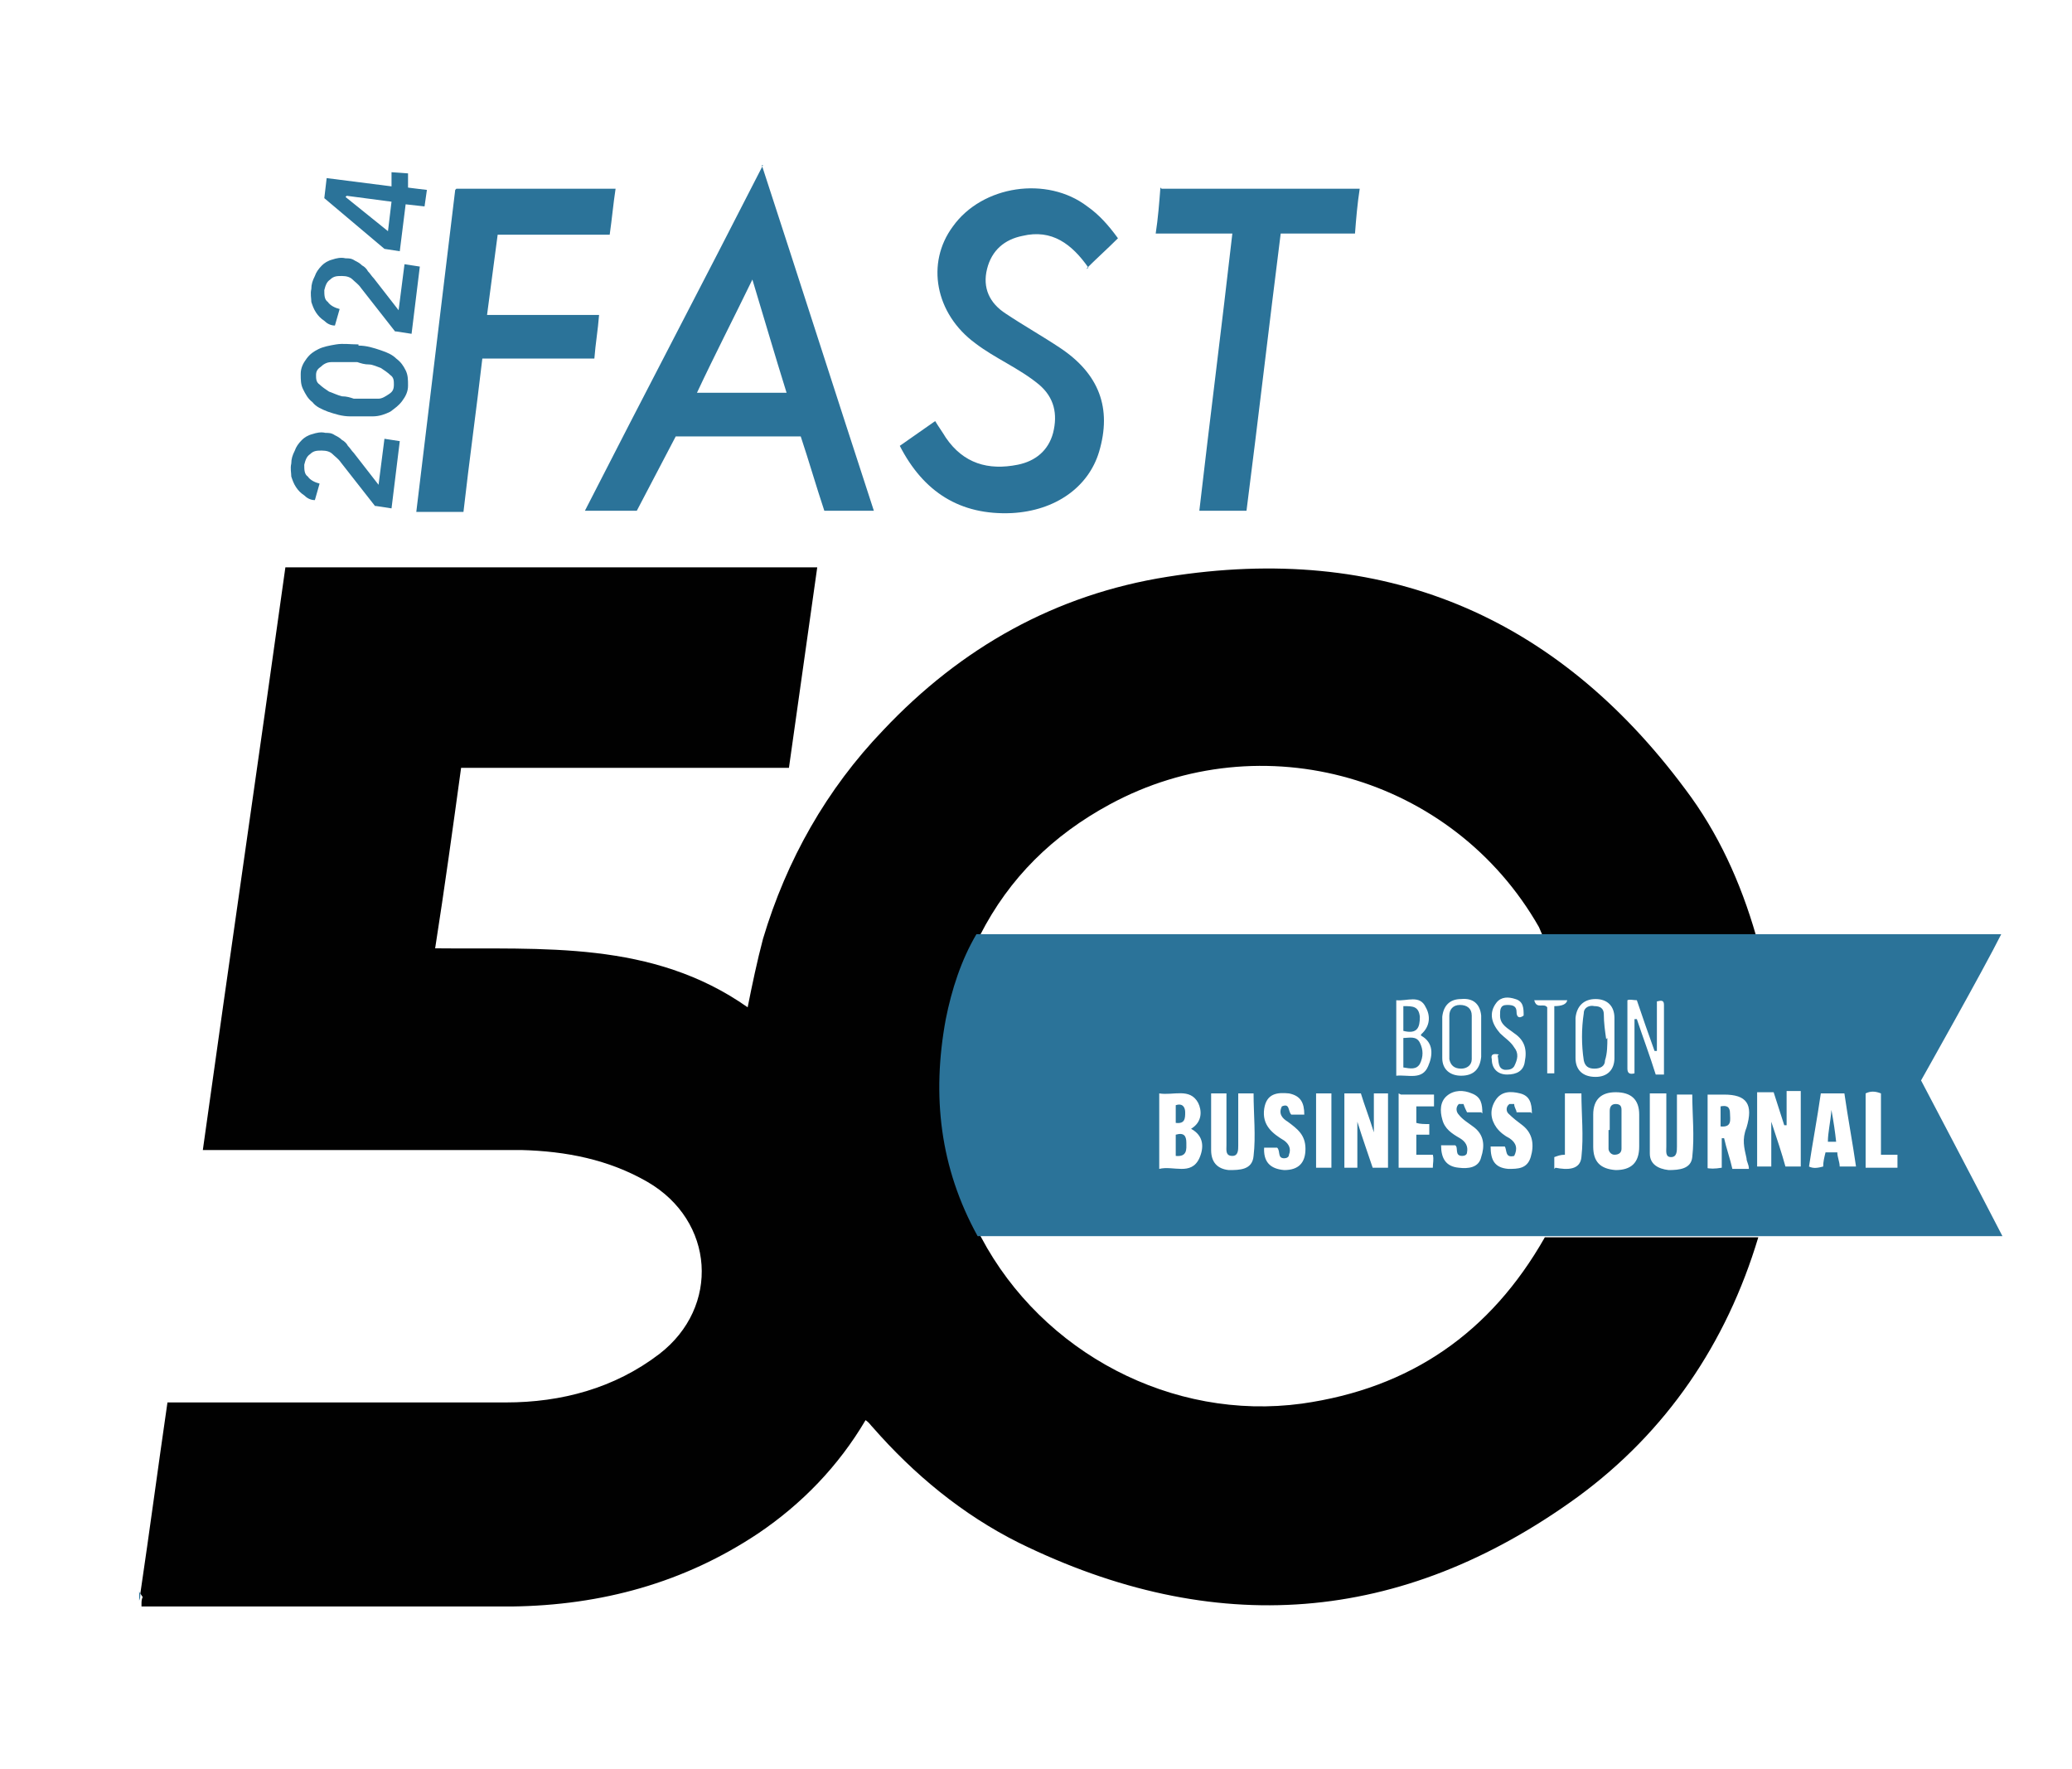
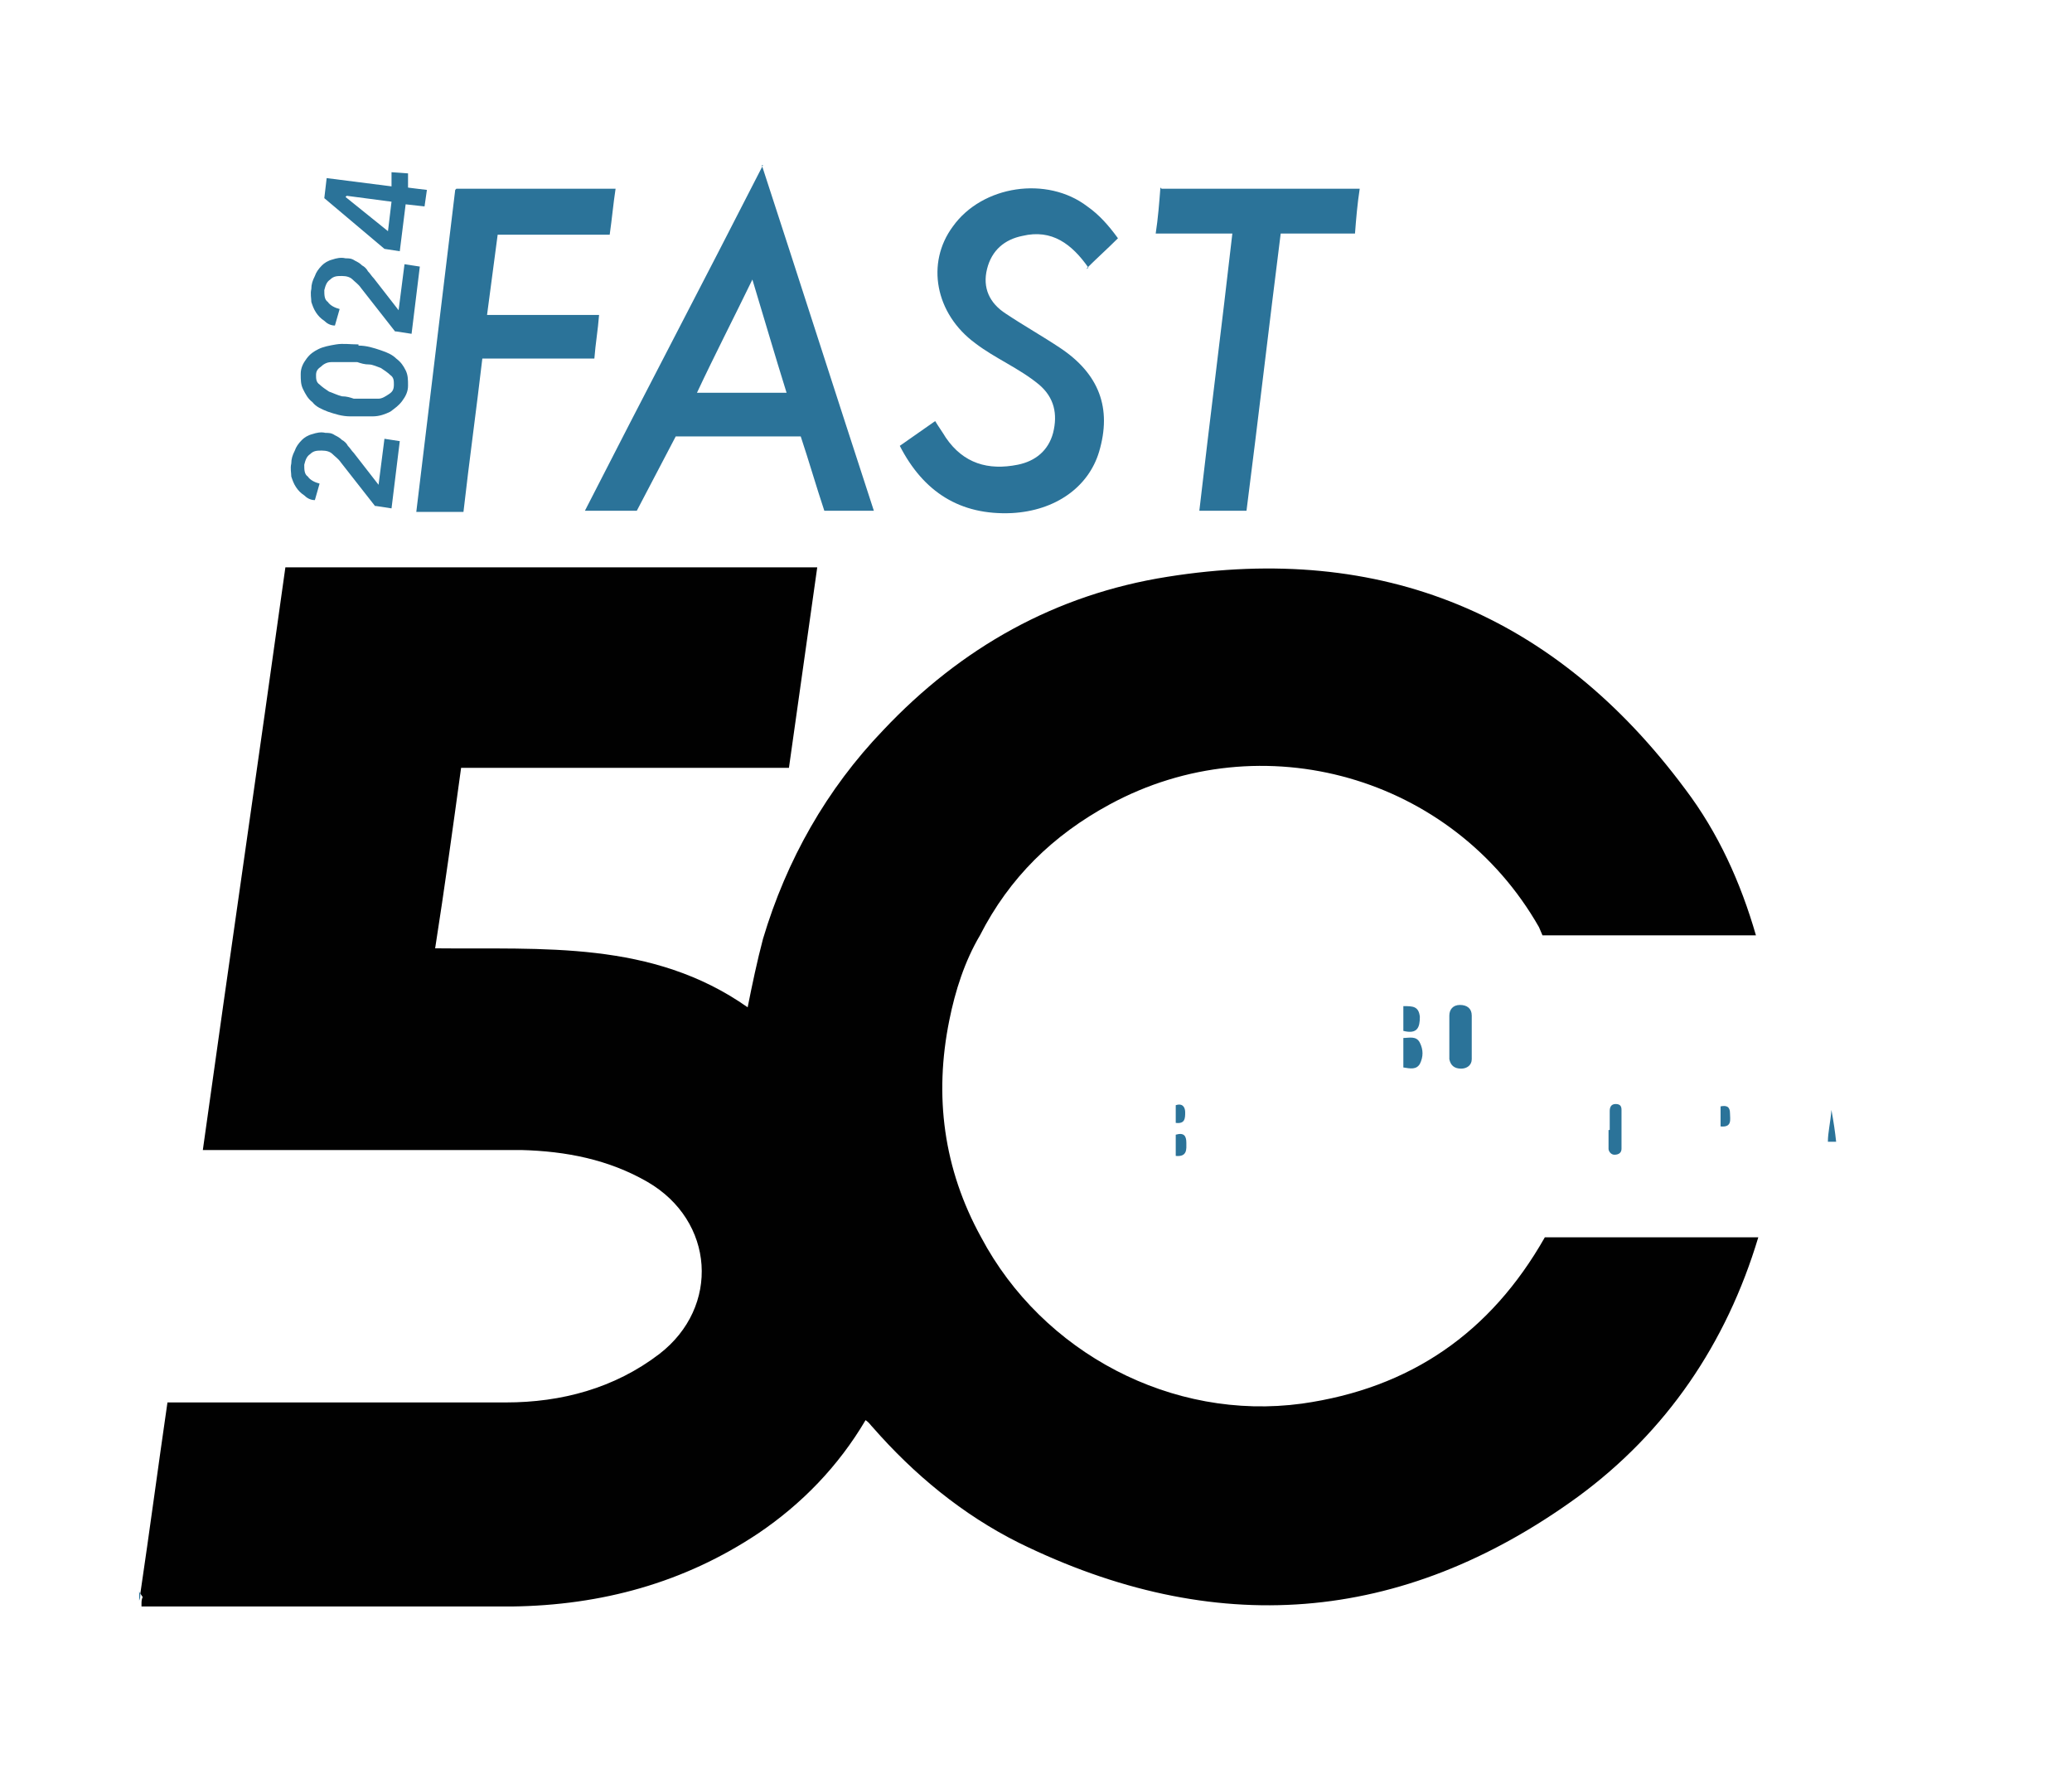
<svg xmlns="http://www.w3.org/2000/svg" id="a" viewBox="0 0 175.7 150">
  <defs>
    <style>      .cls-1 {        fill: #2b7399;      }      .cls-1, .cls-2 {        stroke-width: 0px;      }      .cls-2 {        fill: #010101;      }    </style>
  </defs>
  <g>
    <path class="cls-1" d="M31.8,42.9l-2.9-3.7c-.2-.3-.5-.5-.7-.7-.2-.2-.5-.3-.9-.3-.4,0-.7,0-1,.3-.3.2-.4.5-.5.9,0,.4,0,.8.3,1,.2.3.6.5,1,.6l-.4,1.4c-.4,0-.7-.2-.9-.4-.3-.2-.5-.4-.7-.7-.2-.3-.3-.6-.4-.9,0-.3-.1-.7,0-1.1,0-.4.1-.7.3-1.1.1-.3.3-.6.6-.9.2-.2.5-.4.9-.5.3-.1.7-.2,1.1-.1.3,0,.5,0,.8.2.2.1.4.2.6.4.2.1.4.3.5.5.2.2.3.4.5.6l2.1,2.7.5-3.9,1.3.2-.7,5.7-1.3-.2Z" />
    <path class="cls-1" d="M30.4,29.3c.7,0,1.3.2,1.9.4s1,.4,1.3.7c.4.3.6.6.8,1,.2.4.2.8.2,1.3,0,.5-.2.9-.5,1.3-.3.4-.6.6-1,.9-.4.2-.9.4-1.5.4-.6,0-1.2,0-1.9,0-.7,0-1.3-.2-1.9-.4-.5-.2-1-.4-1.3-.8-.4-.3-.6-.7-.8-1.1-.2-.4-.2-.8-.2-1.3s.2-.9.5-1.3c.3-.4.6-.6,1-.8.4-.2.9-.3,1.5-.4s1.2,0,1.9,0ZM30.2,30.7c-.3,0-.6,0-1,0-.4,0-.8,0-1.1,0-.4,0-.7.2-.9.4-.3.2-.4.4-.4.7,0,.3,0,.6.3.8.2.2.5.4.8.6.3.1.7.3,1.1.4.4,0,.7.1,1,.2.3,0,.6,0,1,0,.4,0,.7,0,1.1,0,.3,0,.6-.2.9-.4.3-.2.4-.4.4-.8,0-.3,0-.6-.3-.8-.2-.2-.5-.4-.8-.6-.3-.1-.7-.3-1-.3-.4,0-.7-.1-1-.2Z" />
    <path class="cls-1" d="M33.5,28.1l-2.9-3.7c-.2-.3-.5-.5-.7-.7-.2-.2-.5-.3-.9-.3-.4,0-.7,0-1,.3-.3.2-.4.5-.5.9,0,.4,0,.8.3,1,.2.3.6.5,1,.6l-.4,1.4c-.4,0-.7-.2-.9-.4-.3-.2-.5-.4-.7-.7-.2-.3-.3-.6-.4-.9,0-.3-.1-.7,0-1.1,0-.4.1-.7.3-1.1.1-.3.3-.6.6-.9.2-.2.5-.4.9-.5.3-.1.7-.2,1.1-.1.3,0,.5,0,.8.2.2.1.4.2.6.4.2.1.4.3.5.5.2.2.3.4.5.6l2.1,2.7.5-3.9,1.3.2-.7,5.7-1.3-.2Z" />
    <path class="cls-1" d="M34.4,17.3l-.5,4-1.3-.2-5.1-4.3.2-1.7,5.5.7v-1.2c.1,0,1.4.1,1.4.1v1.2c-.1,0,1.6.2,1.6.2l-.2,1.4-1.8-.2ZM29.3,16.7h0s3.6,2.9,3.6,2.9l.3-2.5-3.8-.5Z" />
  </g>
  <g>
    <path class="cls-2" d="M11.9,135.1c.8-5.4,1.5-10.7,2.3-16.2h1c9.2,0,18.5,0,27.7,0,4.7,0,9.2-1.2,13-4.1,5.2-4,4.7-11.3-1-14.6-3.3-1.9-6.9-2.6-10.7-2.7-8.7,0-17.3,0-26,0-.3,0-.6,0-1,0,2.3-16.5,4.7-32.9,7-49.4h45.1c-.8,5.7-1.6,11.3-2.4,17h-27.8c-.7,5.1-1.4,10.2-2.2,15.3,9.1.1,18.4-.7,26.5,5,.4-2,.8-3.9,1.3-5.8,2-6.7,5.4-12.7,10.2-17.7,6.6-7,14.6-11.5,24.1-13,18.2-2.9,32.9,3.2,43.9,18,2.8,3.7,4.7,7.9,6,12.4-6,0-12.1,0-18.1,0-.1-.2-.2-.5-.3-.7-7.3-12.8-23.5-17.4-36.4-10.4-4.8,2.6-8.5,6.2-11,11.1-1.3,2.2-2.1,4.7-2.6,7.2-1.3,6.4-.5,12.6,2.7,18.4,5.2,9.8,16.2,15.6,27.2,14.1,9.2-1.3,16-6,20.6-14.1,6,0,12.1,0,18.1,0-2.7,9-7.8,16.5-15.3,22-15,10.9-30.9,12-47.4,3.9-4.8-2.4-8.9-5.8-12.4-9.8-.2-.2-.3-.4-.6-.6-2.3,3.9-5.4,7.1-9.1,9.6-6.3,4.2-13.3,6.1-20.9,6.2-10.3,0-20.5,0-30.8,0-.2,0-.4,0-.6,0,0,0,0-.1,0-.2,0-.2,0-.4.1-.6Z" />
    <path class="cls-1" d="M11.9,135.1c0,.2,0,.4-.1.6,0-.3,0-.5,0-.8,0,0,0,.1.1.2Z" />
-     <path class="cls-1" d="M82.9,104.8c-3.2-5.8-3.9-11.9-2.7-18.4.5-2.5,1.3-5,2.6-7.2,15.9,0,79.8,0,86.9,0-1.5,3-6.8,12.4-6.8,12.4,0,0,5,9.5,6.9,13.2-7.1,0-86.3,0-86.9,0ZM151.5,95.4c0,0-.1,0-.2,0-.3-.9-.6-1.9-.9-2.8h-1.4v6.3h1.2v-3.8c.5,1.5.9,2.7,1.2,3.8h1.3v-6.4c-.4,0-.8,0-1.2,0v2.7ZM116.4,99h1.3v-6.3h-1.2v3.3c-.4-1.3-.8-2.3-1.1-3.3h-1.4v6.3h1.1v-3.9c.5,1.6.9,2.7,1.3,3.9ZM139.9,92.7c0,1.7,0,3.4,0,5.1,0,.9.7,1.3,1.6,1.4.9,0,1.9-.1,2-1.1.2-1.8,0-3.6,0-5.3h-1.3c0,1.5,0,3,0,4.4,0,.4,0,.9-.5.9-.5,0-.4-.5-.4-.9,0-1.5,0-3,0-4.5h-1.4ZM98.3,99.1c1.2-.3,2.7.6,3.4-.9.4-.9.4-1.9-.7-2.5,1-.6.9-1.6.6-2.2-.7-1.3-2.1-.6-3.3-.8v6.5ZM135.1,95.9c0,.4,0,.9,0,1.3,0,1.3.6,1.9,1.9,2,1.3,0,2-.6,2-2,0-.9,0-1.8,0-2.7,0-1.3-.7-1.9-2-1.9-1.2,0-1.9.6-1.9,1.9,0,.5,0,.9,0,1.4ZM102.7,92.7c0,1.7,0,3.2,0,4.8,0,1,.5,1.6,1.5,1.7.9,0,2,0,2.1-1.2.2-1.7,0-3.5,0-5.3h-1.3c0,1.5,0,3,0,4.4,0,.4,0,.9-.5.9-.6,0-.5-.5-.5-.9,0-1.5,0-2.9,0-4.4h-1.4ZM144.6,99c.4.1.8.1,1.4,0v-2.5c0,0,.1,0,.2,0,.2.9.5,1.7.7,2.6h1.4c0-.4-.2-.6-.2-.9-.2-.9-.4-1.6,0-2.6.6-2,0-2.8-1.9-2.8-.5,0-.9,0-1.4,0v6.3ZM157.4,99c-.3-2.1-.7-4.2-1-6.3h-2c-.3,2.1-.7,4.2-1,6.2.4.2.8.1,1.2,0,0-.4.1-.8.2-1.2h1c0,.4.2.8.2,1.2h1.4ZM125.7,94.4c0-.8-.1-1.4-.9-1.7-.7-.3-1.5-.3-2.1.2-.6.5-.6,1.3-.4,2,.2.8.8,1.2,1.5,1.6.5.3.7.7.6,1.2,0,.2-.2.3-.4.3-.7,0-.3-.7-.6-.9h-1.2c0,1.1.4,1.8,1.5,1.9.8.1,1.7,0,1.9-.9.3-.9.3-1.9-.7-2.6-.4-.3-.9-.6-1.2-1-.2-.2-.3-.6,0-.9,0,0,.3,0,.4,0,.1.3.2.5.3.7h1.2ZM129.9,94.4c0-.9-.2-1.5-1-1.7-.8-.2-1.6-.2-2.1.6-.5.8-.4,1.6.1,2.3.3.4.7.7,1.1.9.6.4.7.9.4,1.5-.8.2-.6-.5-.8-.8h-1.2c0,1.1.3,1.8,1.5,1.9.8,0,1.6,0,1.9-1,.3-1,.2-2-.7-2.7-.4-.3-.8-.6-1.2-1-.2-.2-.2-.6.1-.8.1,0,.3,0,.4,0,0,.3.2.5.2.7h1.2ZM107.2,97.2c-.1,1.3.5,1.9,1.7,2,1.2,0,1.8-.6,1.8-1.8,0-1.2-.7-1.7-1.5-2.3-.5-.3-.8-.7-.5-1.3.7-.3.5.4.8.7h1.1c0-1-.3-1.6-1.3-1.8-1-.1-1.9,0-2.1,1.3-.2,1.4.7,2.1,1.7,2.7.4.3.6.7.4,1.2,0,.2-.2.3-.4.3-.6,0-.3-.6-.6-.9h-1.2ZM118.6,92.7v6.3h2.9c0-.4.1-.7,0-1.1h-1.4v-1.7c.4,0,.8,0,1.1,0v-.9c-.4,0-.8,0-1.1-.1v-1.4h1.5c0-.4,0-.7,0-1h-2.8ZM138.6,86.4c0,0,.1,0,.2,0,.5,1.5,1.1,3.1,1.6,4.7.3,0,.4,0,.7,0,0-2,0-4,0-5.9,0-.4-.2-.4-.6-.3v4.2h-.2c-.5-1.4-1-2.8-1.5-4.3-.3,0-.6-.1-.8,0,0,1.9,0,3.8,0,5.8,0,.4.2.5.6.4v-4.6ZM160.9,99c0-.4,0-.7,0-1.1h-1.4v-5.2c-.5-.2-.9-.2-1.3,0v6.3h2.8ZM131.9,99c1,.2,2.1.2,2.2-.9.2-1.8,0-3.6,0-5.4h-1.4v5.2c-.4,0-.6.1-.9.2v1ZM125.6,87.9s0,0,0,0c0-.6,0-1.2,0-1.8-.1-1-.7-1.5-1.7-1.4-1,0-1.5.6-1.6,1.5,0,1.2,0,2.3,0,3.5,0,1,.7,1.5,1.6,1.5,1.1,0,1.6-.6,1.7-1.6,0-.6,0-1.1,0-1.7ZM120.5,87.7c.8-.7.8-1.6.4-2.3-.5-1.1-1.6-.5-2.5-.6v6.4c1-.1,2.2.4,2.7-.8.4-.9.5-2-.6-2.6ZM136.9,87.9h0c0-.5,0-1.1,0-1.6,0-1-.6-1.6-1.6-1.6-1,0-1.6.6-1.7,1.6,0,1.1,0,2.2,0,3.4,0,1,.6,1.6,1.7,1.6,1,0,1.6-.6,1.6-1.6,0-.5,0-1.1,0-1.6ZM112.9,99v-6.3h-1.3v6.3h1.3ZM127.1,89.4c-.5-.1-.7,0-.6.4,0,.8.5,1.3,1.3,1.3.8,0,1.4-.3,1.5-1.1.2-1,0-1.8-.9-2.4-.5-.4-1.2-.7-1.2-1.5,0-.5,0-.9.6-.9.5,0,.8.1.8.6,0,.4.2.6.6.3,0-.6,0-1.2-.7-1.4-.6-.2-1.2-.2-1.6.3-.7.9-.4,1.8.3,2.6.4.4.9.7,1.2,1.2.4.5.3,1,0,1.6-.2.3-.5.3-.8.3-.6-.1-.5-.7-.6-1.2ZM131.8,85.3q1,0,1.1-.5h-2.8c.2.8.8.2,1.1.6v5.6h.6v-5.7Z" />
    <path class="cls-1" d="M64.6,14c3.2,9.8,6.3,19.5,9.5,29.3h-4.2c-.7-2.1-1.3-4.2-2-6.3h-10.6c-1.1,2.1-2.2,4.2-3.3,6.3h-4.4c5-9.8,10.1-19.5,15.1-29.3ZM63.8,23.7c-1.6,3.3-3.2,6.4-4.7,9.6h7.6c-1-3.2-1.9-6.3-2.9-9.6Z" />
    <path class="cls-1" d="M92.3,22.7c-1.4-2-3.1-3.3-5.6-2.7-1.5.3-2.6,1.2-3,2.8-.4,1.6.2,2.9,1.6,3.8,1.5,1,3.1,1.9,4.6,2.9,3.3,2.2,4.4,5.1,3.3,8.8-.9,3-3.7,5-7.4,5.2-4.4.2-7.5-1.8-9.5-5.7,1-.7,2-1.4,3-2.1.3.5.6.9.9,1.4,1.5,2.2,3.6,2.8,6.1,2.3,1.5-.3,2.6-1.2,3-2.7.4-1.6.1-3-1.2-4.1-1.7-1.4-3.7-2.2-5.4-3.5-3.4-2.5-4.2-6.8-1.9-9.9,2.5-3.5,8-4.3,11.4-1.7,1,.7,1.8,1.6,2.6,2.7-.9.9-1.8,1.7-2.7,2.6Z" />
    <path class="cls-1" d="M38.7,16h13.5c-.2,1.3-.3,2.5-.5,3.9h-9.5c-.3,2.3-.6,4.5-.9,6.8h9.5c-.1,1.3-.3,2.4-.4,3.7h-9.5c-.5,4.3-1.1,8.6-1.6,13h-4c1.1-9.1,2.2-18.2,3.3-27.3Z" />
    <path class="cls-1" d="M98.5,16h16.8c-.2,1.3-.3,2.5-.4,3.8h-6.3c-1,7.9-1.9,15.7-2.9,23.5h-4c.9-7.8,1.9-15.6,2.8-23.5h-6.5c.2-1.3.3-2.6.4-3.9Z" />
    <path class="cls-1" d="M99.7,98v-1.8c.7-.2.9.1.9.7,0,.5.1,1.2-.9,1.1Z" />
    <path class="cls-1" d="M99.7,95.2v-1.5c.6-.2.8.2.8.6,0,.5,0,1-.8.9Z" />
    <path class="cls-1" d="M136.5,95.8c0-.5,0-1,0-1.6,0-.3.1-.6.5-.6.4,0,.5.2.5.5,0,1.1,0,2.2,0,3.3,0,.3-.2.5-.6.5-.3,0-.5-.3-.5-.5,0-.5,0-1.1,0-1.6Z" />
    <path class="cls-1" d="M145.9,95.5v-1.7c.5-.1.8,0,.8.6,0,.5.2,1.2-.8,1.1Z" />
    <path class="cls-1" d="M155.7,96.8h-.7c0-.8.2-1.5.3-2.7.2,1.1.3,1.8.4,2.7Z" />
    <path class="cls-1" d="M122.9,87.8c0-.6,0-1.1,0-1.7,0-.5.3-.9.9-.9.6,0,1,.3,1,.9,0,1.2,0,2.5,0,3.7,0,.5-.4.8-.9.8-.6,0-.9-.3-1-.8,0-.6,0-1.3,0-1.9h0Z" />
    <path class="cls-1" d="M119,88c.5,0,1.1-.2,1.4.4.3.6.3,1.2,0,1.8-.3.5-.8.4-1.4.3v-2.5Z" />
    <path class="cls-1" d="M119,87.4v-2.1c.8,0,1.3,0,1.4.9,0,.9-.2,1.5-1.4,1.2Z" />
-     <path class="cls-1" d="M136.3,88c0,.6,0,1.3-.2,1.9,0,.5-.4.7-.9.7-.5,0-.8-.2-.9-.7-.2-1.3-.2-2.7,0-4,0-.5.5-.7.9-.6.5,0,.8.2.8.7,0,.7.1,1.4.2,2.1Z" />
  </g>
</svg>